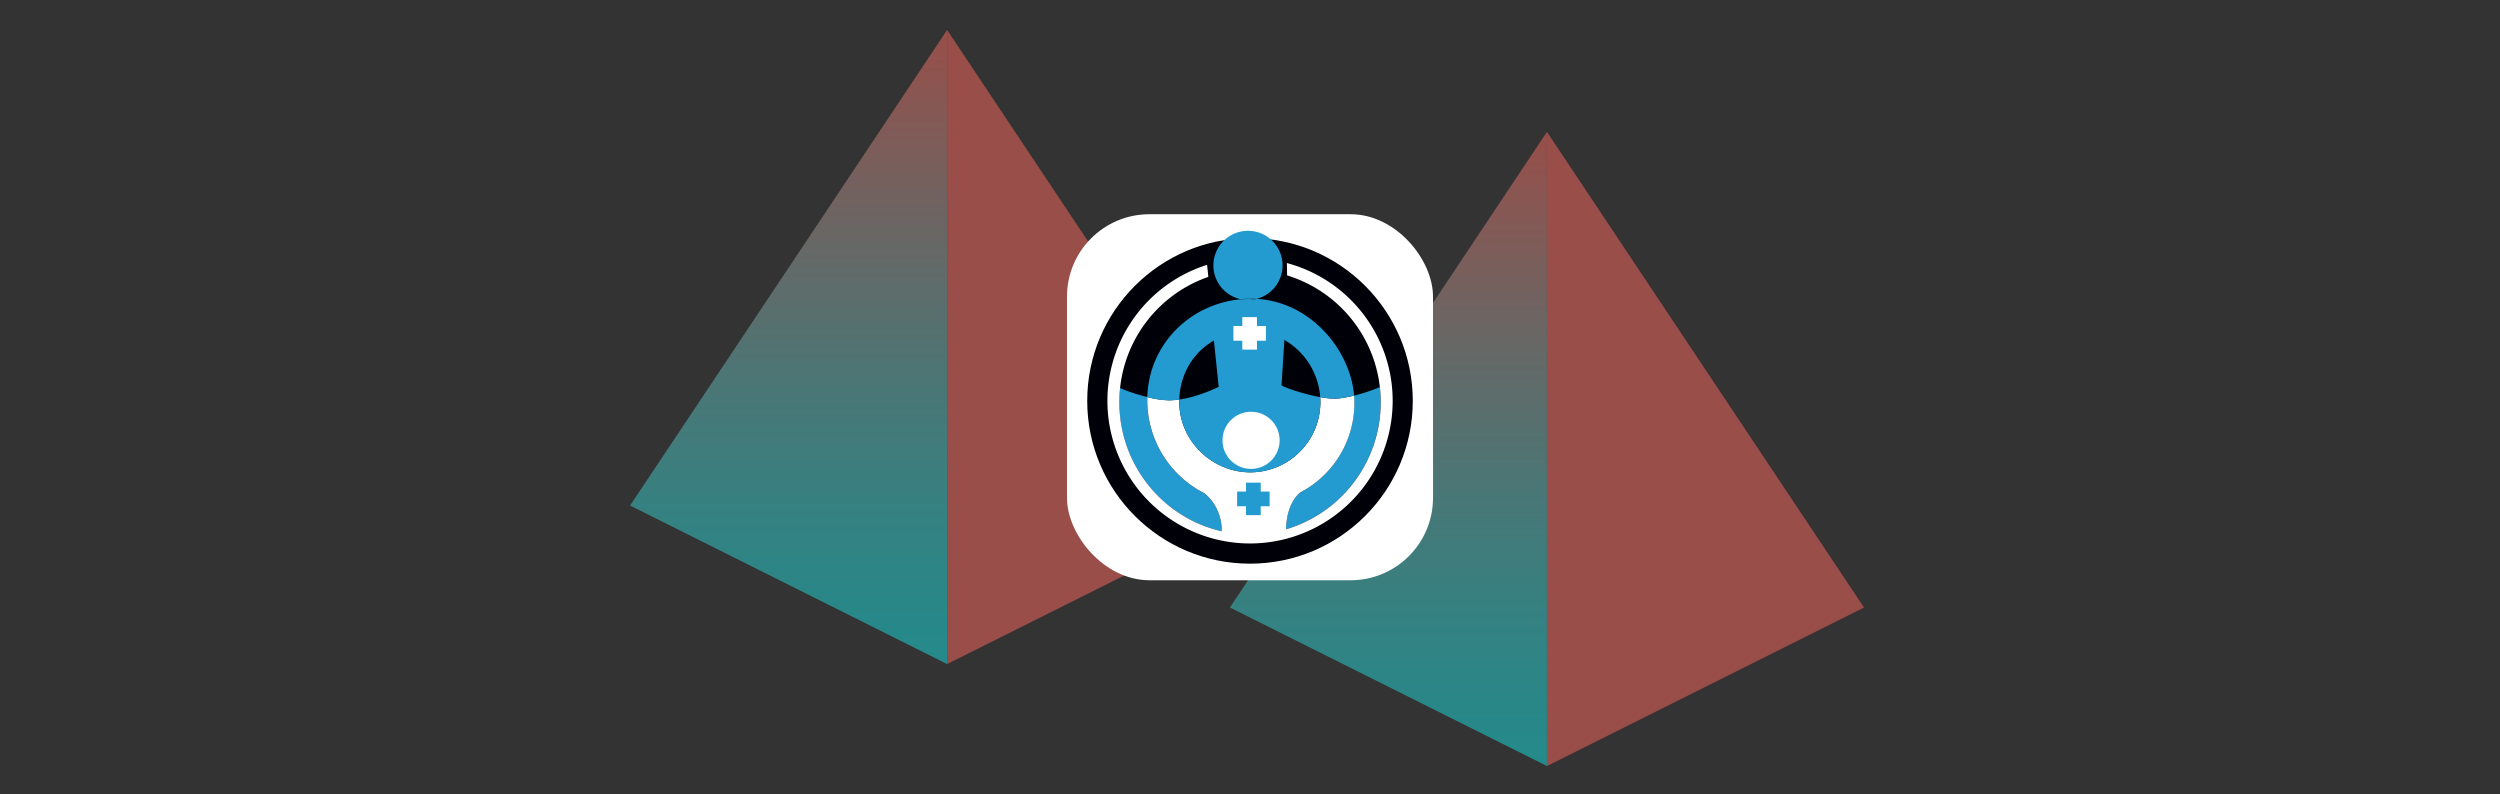
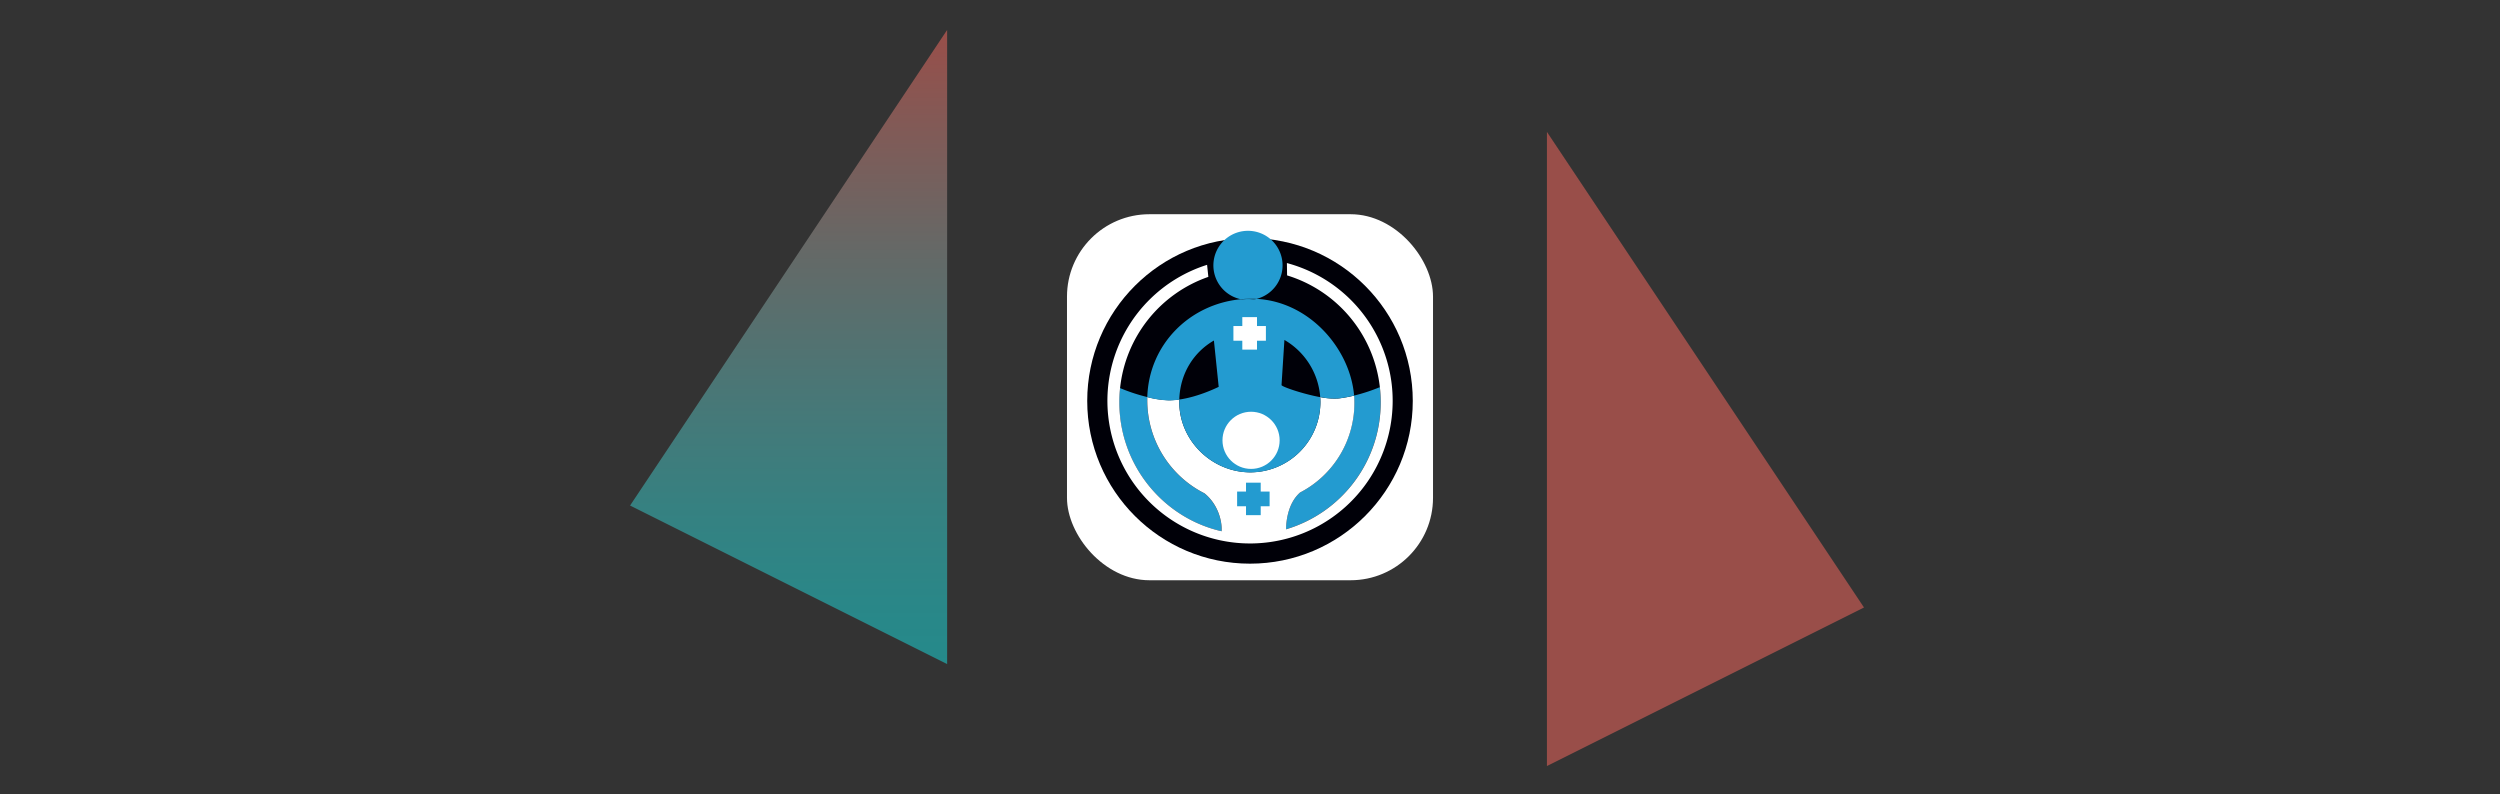
<svg xmlns="http://www.w3.org/2000/svg" xmlns:xlink="http://www.w3.org/1999/xlink" viewBox="0 0 1531.58 486.72">
  <rect x="0" y="0" width="1531.58" height="486.72" fill="#333333" stroke="none" />
  <defs>
    <style>.a{opacity:0.5;}.b{fill:url(#a);}.c{fill:#ff6a60;}.d{fill:url(#b);}.e{fill:#fff;}.f{fill:#000008;}.g{fill:#239bd0;}</style>
    <linearGradient id="a" x1="1698.43" y1="500.06" x2="1698.43" y2="111.59" gradientTransform="translate(-847.84 -30.77)" gradientUnits="userSpaceOnUse">
      <stop offset="0" stop-color="#17e1e3" />
      <stop offset="0.09" stop-color="#20dcde" />
      <stop offset="0.24" stop-color="#38d0d0" />
      <stop offset="0.43" stop-color="#60bbba" />
      <stop offset="0.65" stop-color="#979f9b" />
      <stop offset="0.89" stop-color="#dd7b73" />
      <stop offset="1" stop-color="#ff6a60" />
    </linearGradient>
    <linearGradient id="b" x1="1330.96" y1="437.6" x2="1330.96" y2="49.13" xlink:href="#a" />
  </defs>
  <g class="a">
-     <polygon class="b" points="947.7 80.82 753.47 372.17 947.7 469.29 947.7 80.82" />
    <polygon class="c" points="947.7 80.82 1141.94 372.17 947.7 469.29 947.7 80.82" />
  </g>
  <g class="a">
    <polygon class="d" points="580.24 18.36 386 309.71 580.24 406.83 580.24 18.36" />
-     <polygon class="c" points="580.24 18.36 774.47 309.71 580.24 406.83 580.24 18.36" />
  </g>
  <rect class="e" x="653.67" y="131.24" width="224.24" height="224.24" rx="50.49" />
  <circle class="f" cx="765.79" cy="245.6" r="99.72" />
  <path class="g" d="M796.42,301.74c-7.53,6.71-8.52,18.05-8.58,22.53a81.11,81.11,0,0,0,58-77.87,82.26,82.26,0,0,0-.52-9.21,110,110,0,0,1-15.81,5.17c.08,1,.13,1.92.16,2.88A61.76,61.76,0,0,1,796.42,301.74Z" />
  <path class="g" d="M748.34,325.46c.44-5.24-1.64-16-10.44-23.22a63.82,63.82,0,0,1-35.07-57c0-.65,0-1.31,0-2a111.54,111.54,0,0,1-16.7-5.51,82,82,0,0,0-.45,8.63C685.71,285,712.68,317.37,748.34,325.46Z" />
  <path class="e" d="M788.4,161.17l.11,7.55a81.11,81.11,0,0,1,56.84,68.47,82.26,82.26,0,0,1,.52,9.21,81.11,81.11,0,0,1-58,77.87c.06-4.48,1-15.82,8.58-22.53a61.76,61.76,0,0,0,33.28-56.5c0-1-.08-1.92-.16-2.88a80.86,80.86,0,0,1-9.48,1.75,41.71,41.71,0,0,1-11.29-.85c.07,1,.12,2,.12,3a43.06,43.06,0,0,1-42.83,43.1c-23.66,0-43.63-19.44-43.63-43.1,0-.51,0-1,0-1.53a47.57,47.57,0,0,1-6.27.5,58.06,58.06,0,0,1-13.33-2c0,.65,0,1.31,0,2a63.82,63.82,0,0,0,35.07,57c8.8,7.17,10.88,18,10.44,23.22-35.66-8.09-62.63-40.42-62.63-79.06a82,82,0,0,1,.45-8.63,81.17,81.17,0,0,1,54.08-68.14l-.77-7.38a87.38,87.38,0,1,0,48.93-1.08Z" />
  <path class="g" d="M769.87,183.1a21.33,21.33,0,0,1-5.33.67,21.66,21.66,0,0,1-4.37-.45c-31.56,3-56.34,27.84-57.31,60a58.06,58.06,0,0,0,13.33,2,47.57,47.57,0,0,0,6.27-.5c.51-16.25,9-29.17,21.22-36.21L746.61,237c-3.67,1.77-13.72,6.28-24.15,7.78,0,.51,0,1,0,1.53,0,23.66,20,43.1,43.63,43.1a43.06,43.06,0,0,0,42.83-43.1c0-1,0-2-.12-3-10.82-2-23.33-6.34-23.7-7.38l1.77-27.67a44.13,44.13,0,0,1,21.93,35,41.71,41.71,0,0,0,11.29.85,80.86,80.86,0,0,0,9.48-1.75C827.17,213.81,802.44,184.89,769.87,183.1Z" />
  <path class="g" d="M769.87,183.1a21.19,21.19,0,1,0-9.7.22q3.21-.31,6.49-.31Q768.28,183,769.87,183.1Z" />
  <path class="g" d="M769.87,183.1q-1.59-.09-3.21-.09-3.28,0-6.49.31a21.66,21.66,0,0,0,4.37.45A21.33,21.33,0,0,0,769.87,183.1Z" />
  <circle class="e" cx="766.44" cy="269.76" r="17.51" />
  <polygon class="e" points="775.53 199.74 770.08 199.74 770.08 194.28 761.08 194.28 761.08 199.74 755.63 199.74 755.63 208.74 761.08 208.74 761.08 214.19 770.08 214.19 770.08 208.74 775.53 208.74 775.53 199.74" />
  <polygon class="g" points="777.8 301.15 772.35 301.15 772.35 295.7 763.35 295.7 763.35 301.15 757.9 301.15 757.9 310.15 763.35 310.15 763.35 315.6 772.35 315.6 772.35 310.15 777.8 310.15 777.8 301.15" />
</svg>